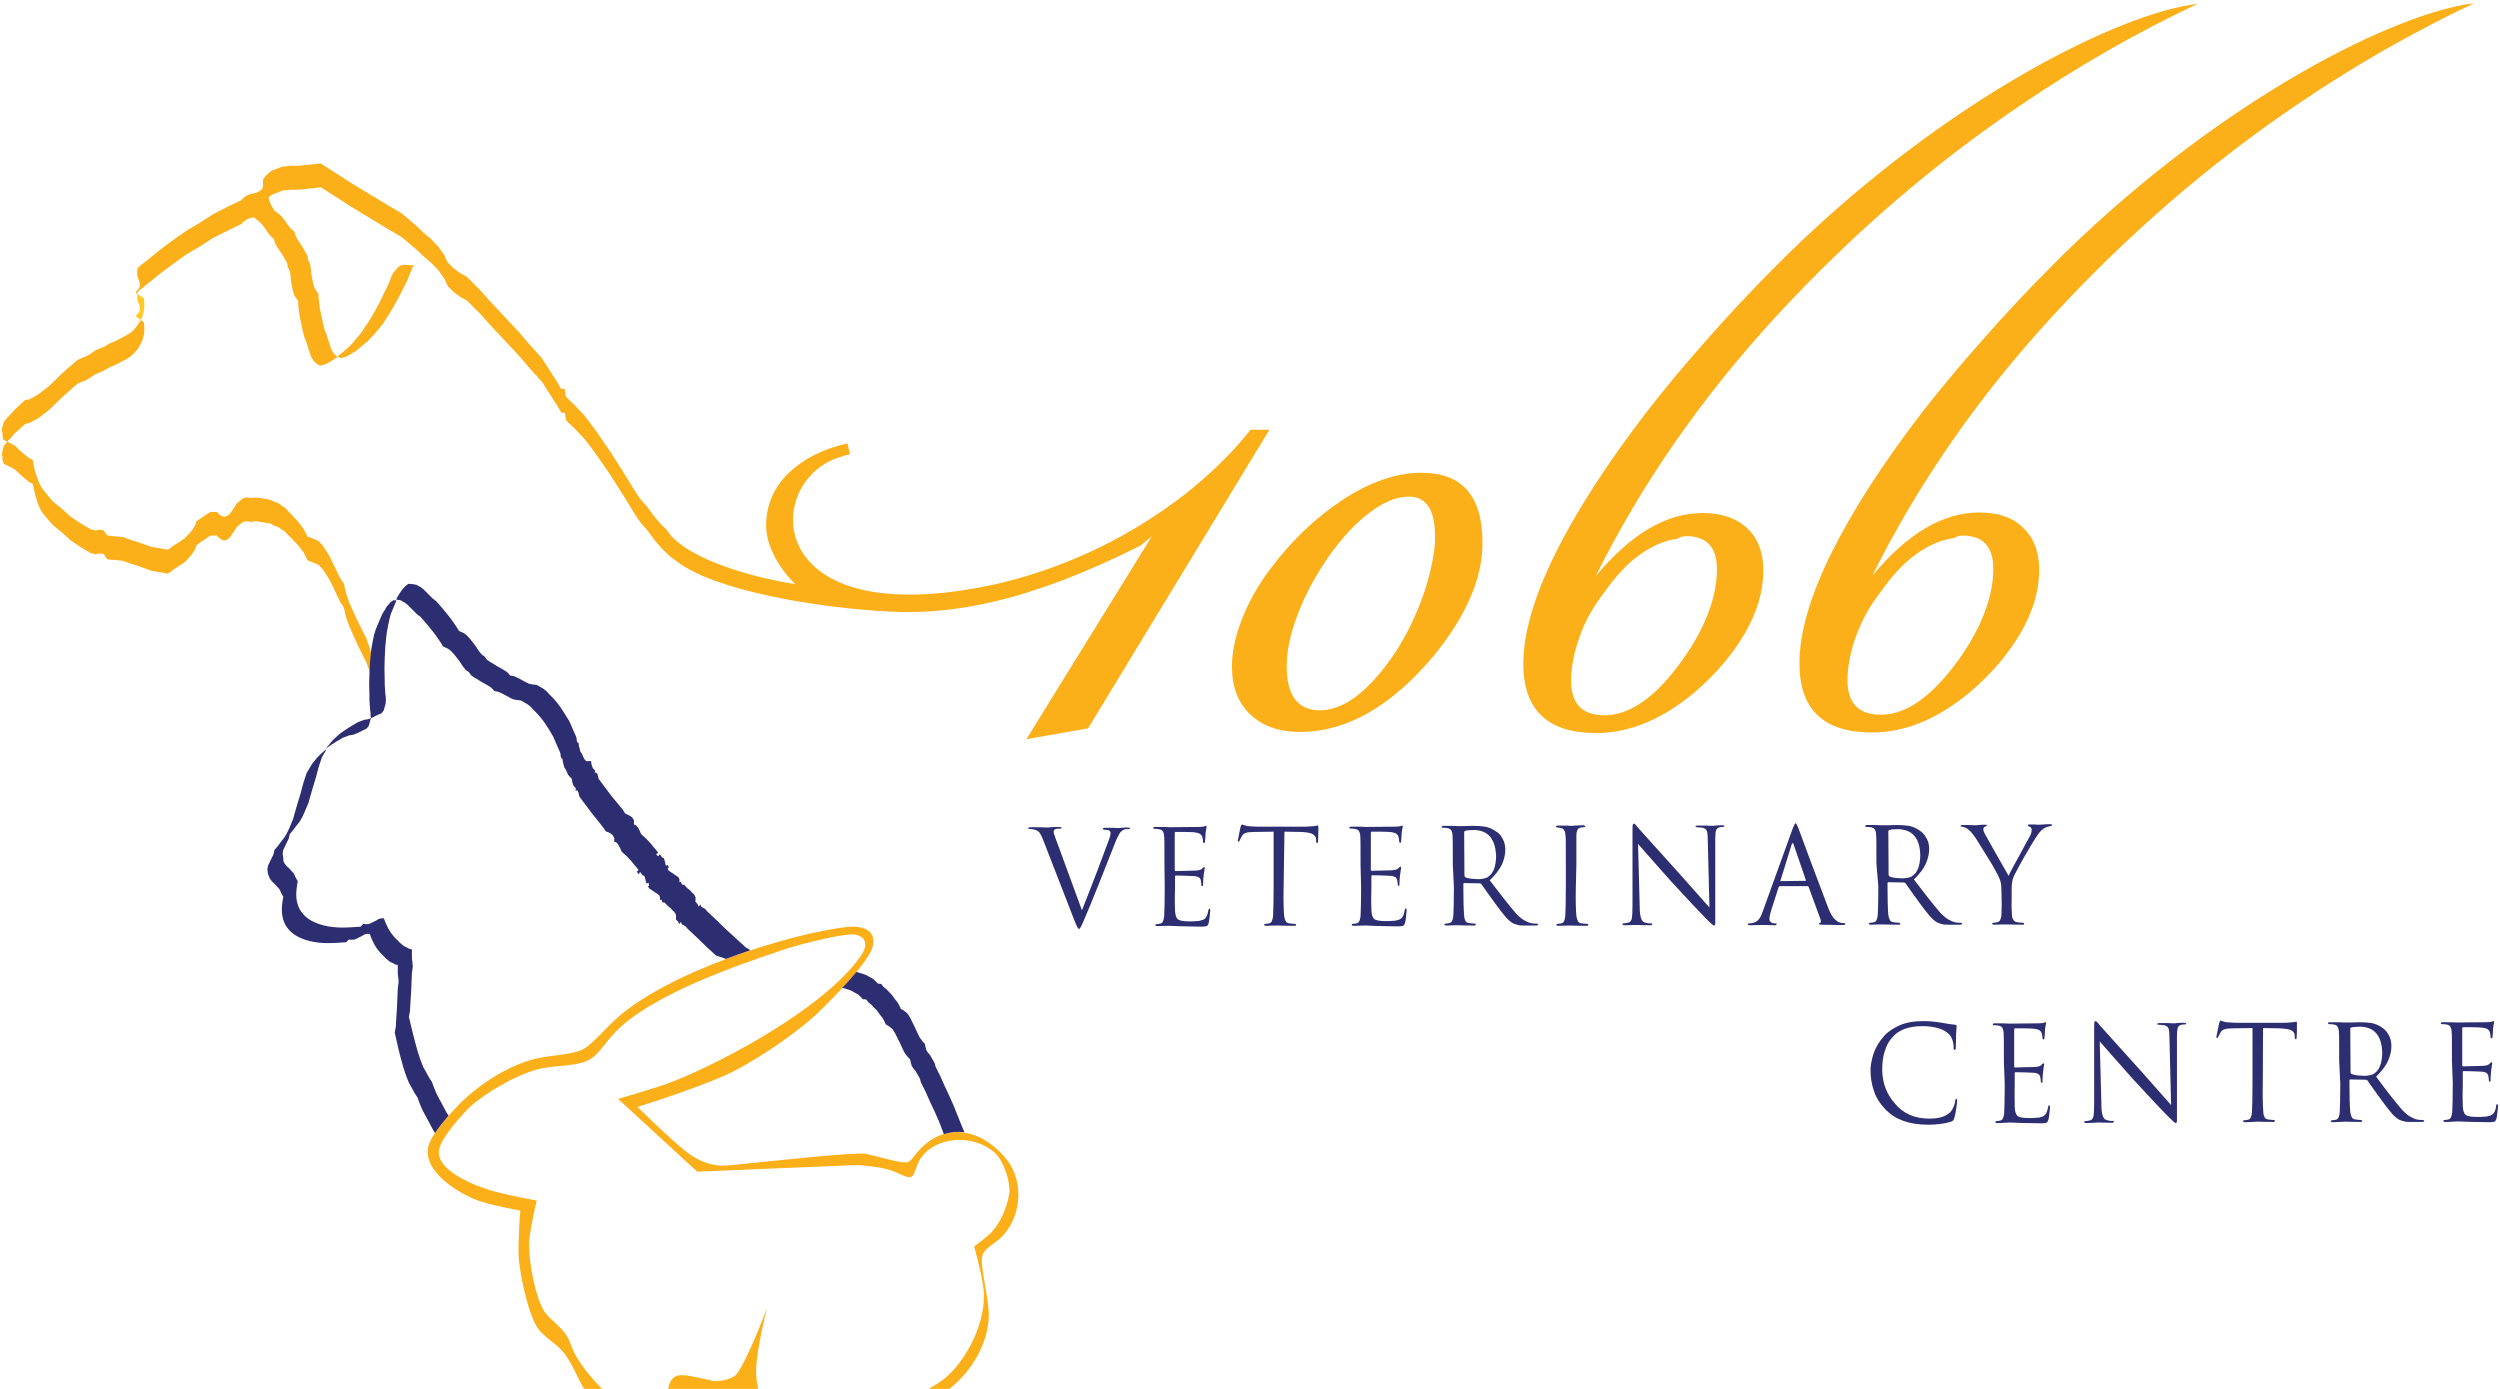
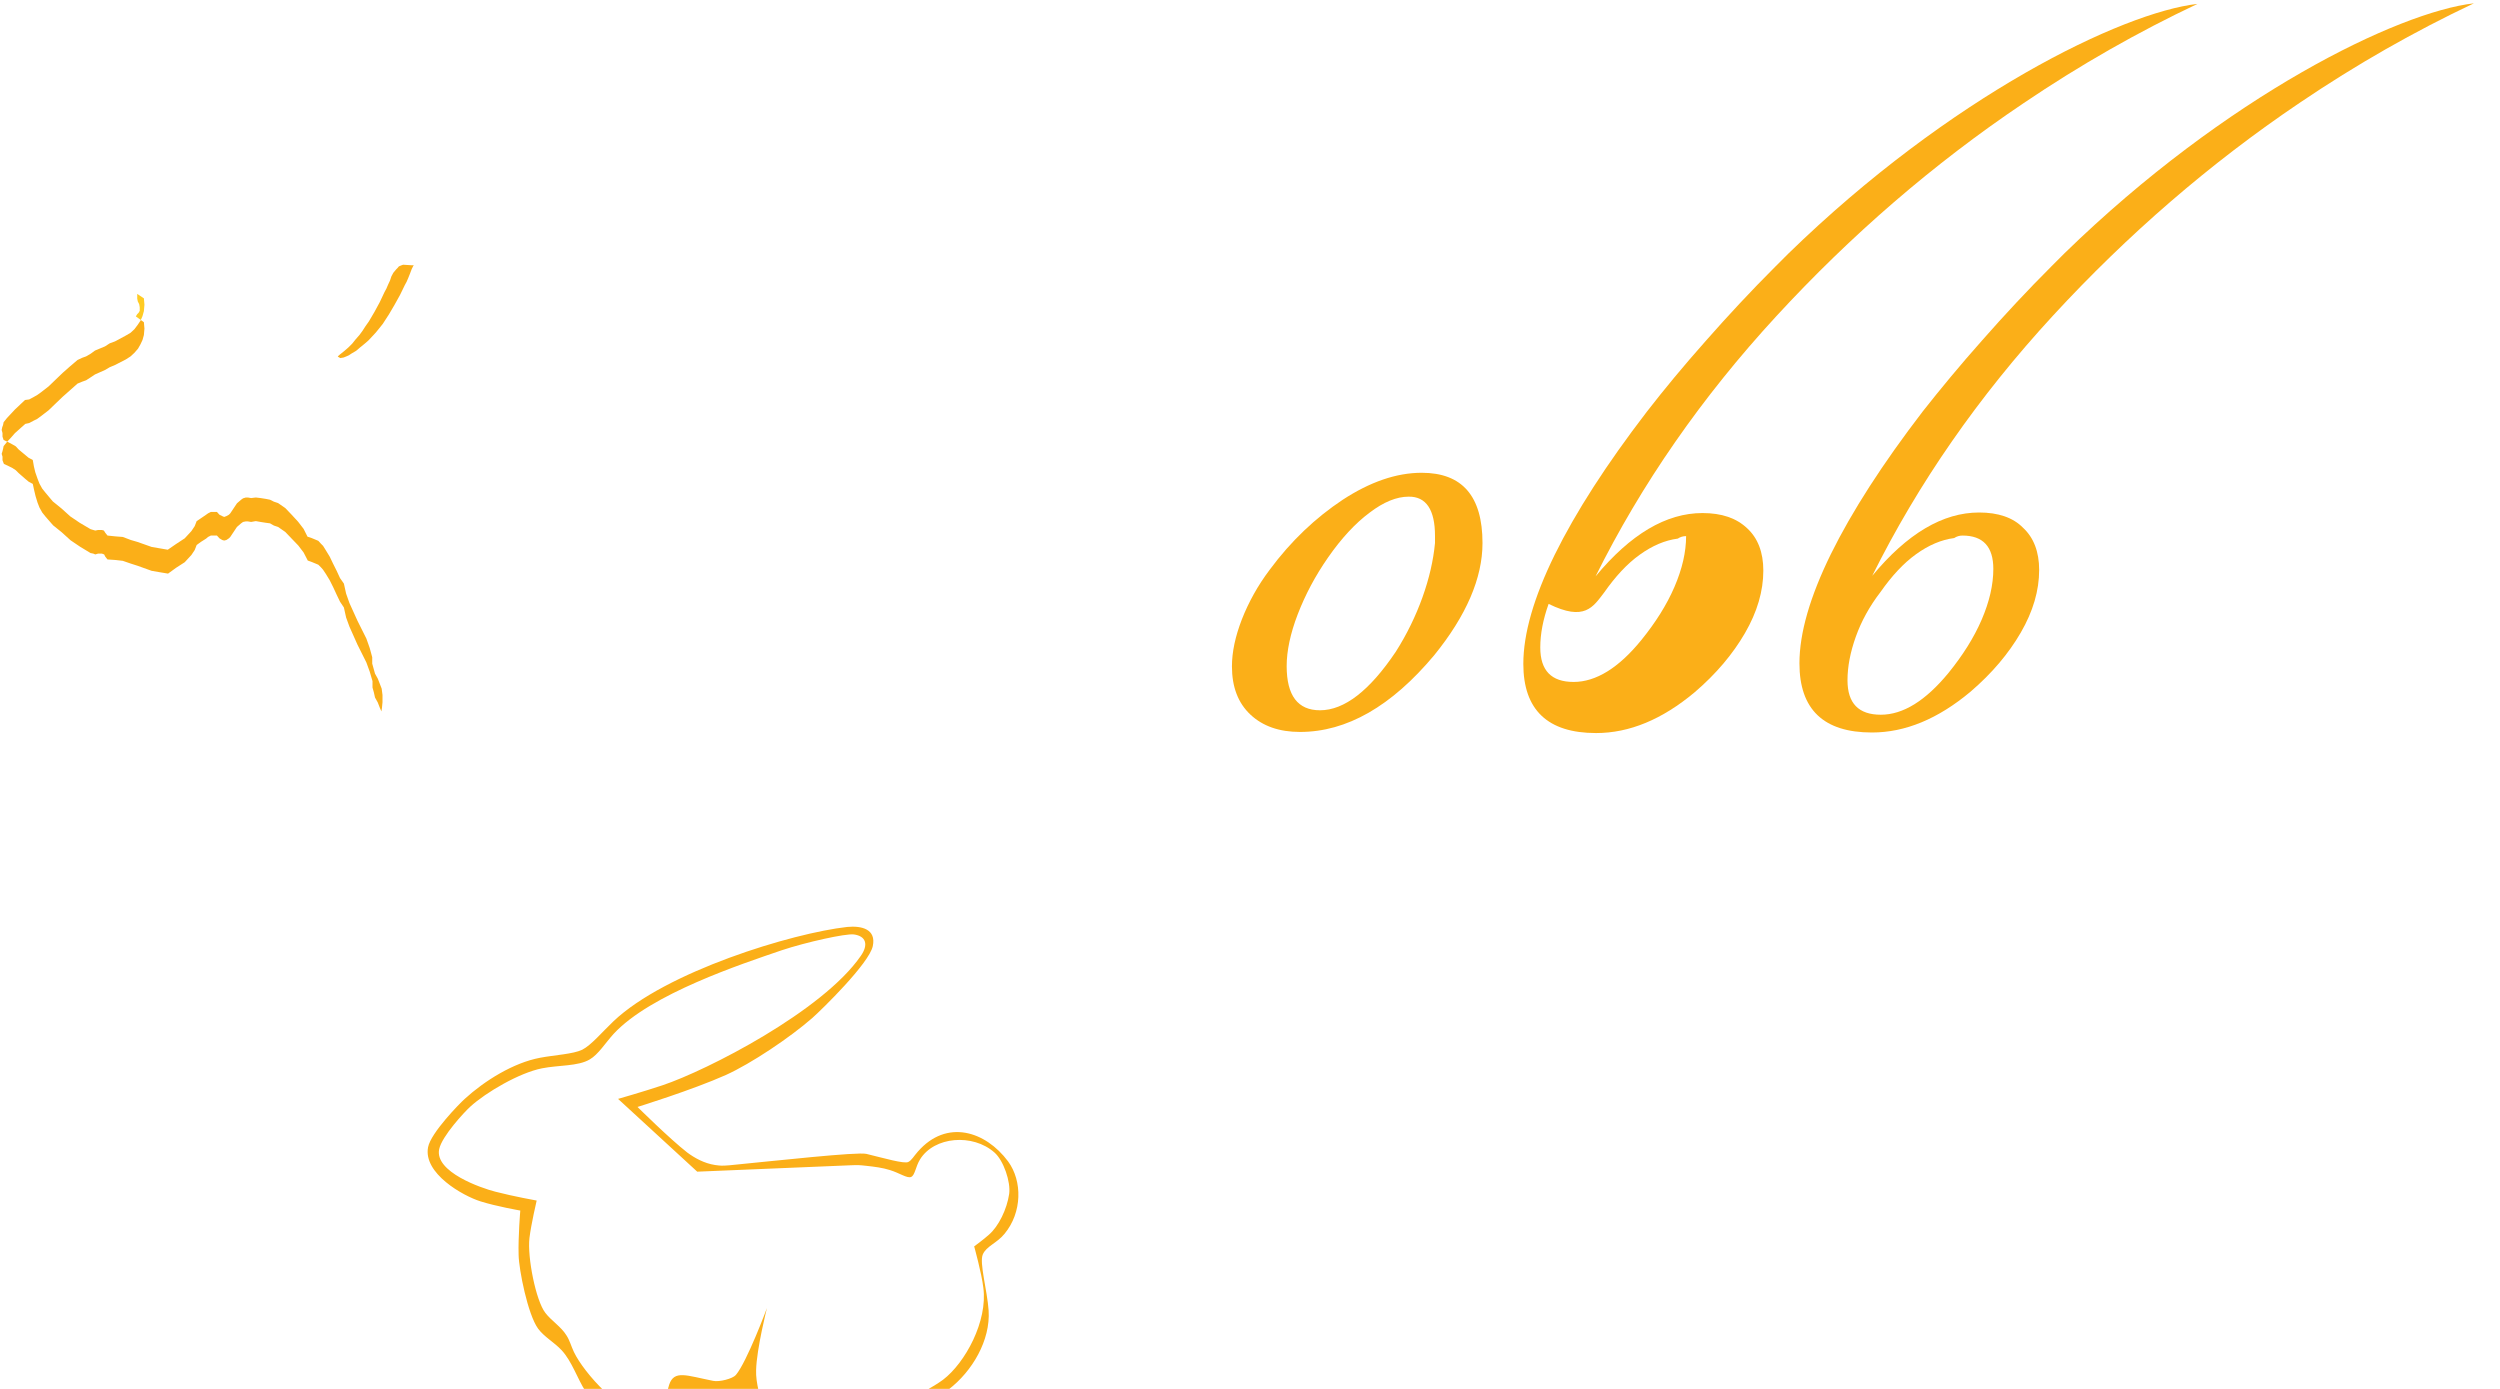
<svg xmlns="http://www.w3.org/2000/svg" version="1.1" id="Layer_1" x="0px" y="0px" viewBox="0 0 900 500" style="enable-background:new 0 0 900 500;" xml:space="preserve">
  <path style="fill-rule:evenodd;clip-rule:evenodd;fill:#FBAF18;" d="M210.8,500.9l6.9,0c-4.9-4.6-9.3-10.4-11.1-14.2  c-1-2.1-1.5-4.2-2.7-6c-1.9-3.1-5.5-5.3-7.6-8.1c-3.4-4.4-6.5-20-5.7-26.9c0.6-5,2.6-13.5,2.6-13.5s-8.4-1.5-14.9-3.2  c-5.1-1.3-21.9-7.1-20.2-15.3c1-4.7,9.1-13.4,11.2-15.3c5.7-5.2,17.7-12.2,25.8-13.8c6-1.2,13-0.7,17.2-3.2c3.1-1.8,5.6-5.9,8.6-9.2  c13.3-14.4,46.2-25.2,60.5-30.1c8.7-2.9,23.1-6.1,26-5.7c4.4,0.6,5.3,3.7,2.5,7.7c-13.7,19.9-55.3,41.2-71.4,46.6  c-7.2,2.4-16,4.9-16,4.9l28.5,26.2l55.2-2.3c2.6-0.1,3.1-0.1,5.7,0.2c2.8,0.3,5.9,0.7,8.4,1.5c3.6,1.1,6.3,3.1,7.7,2.5  c1.4-0.6,1.6-3.7,3.2-6.3c5.1-8.3,19-9.4,26.8-2.5c3.3,2.9,5.9,10.6,5.3,14.9c-0.8,5.5-3.8,11.7-7.3,14.7c-2,1.8-5.3,4.2-5.3,4.2  s2.7,9.7,3.3,14.9c1.6,12-6.5,27-14.5,33.1c-1.9,1.4-4.1,2.7-6.4,4l7.8,0c0.2-0.1,0.4-0.3,0.6-0.5c8.5-6.5,15.1-17.7,14.4-28.4  c-0.5-7.3-3.4-17.2-2.1-20.2c1.3-3,5-4,7.8-7.4c6.4-7.7,6.5-19,1.3-26.1c-8.1-10.9-22.1-15.4-32.5-3.5c-1.5,1.7-2.2,3.1-3.4,3.7  c-1.4,0.8-8.9-1.4-15.1-2.9c-3.2-0.8-32.9,2.5-49.3,4.1c-2.6,0.2-3.1,0.2-5.2-0.1c-3.9-0.6-7.3-2.5-10-4.5  c-6.3-4.9-17.9-16.4-17.9-16.4s19.7-6.1,31.8-11.5c9.1-4.1,23.1-13.5,31.1-20.5c3.5-3.1,20.5-19.7,21.8-25.9c1.3-6.1-4-7.4-9.2-6.9  c-19.8,2.2-65.4,16.1-84.2,34c-3.9,3.7-8,8.6-11.2,10.2c-3.3,1.6-10,1.9-15.2,2.9c-9.6,1.8-20,8.3-27.1,14.8  c-1.8,1.6-12.2,12.2-13.2,17.4c-1.8,9.4,12.5,17.5,18.9,19.5c5.7,1.8,14.3,3.3,14.3,3.3s-0.8,9.6-0.6,16c0.1,5.3,3.3,21.4,7,26.5  c2.2,3,5.8,4.9,8.5,7.8C205.9,490.1,207.8,496.2,210.8,500.9z M240.2,500.8l32.9-0.1c-0.6-2.6-1-5.2-0.9-7.5  c0.2-7.7,3.9-22.3,3.9-22.3s-7.2,19.4-11.2,24.1c-1.1,1.3-5.9,2.6-8.2,2.1c-9.6-1.9-14-4-15.8,1.4  C240.7,499.4,240.4,500.1,240.2,500.8z" />
  <polygon style="fill-rule:evenodd;clip-rule:evenodd;fill:#FBAF18;" points="50.7,115.2 50.6,115.4 49.6,116.9 48.4,118.5 47,119.8   45.3,120.8 41.4,122.9 39.5,123.6 37.8,124.7 34.2,126.2 32.7,127.3 31,128.3 29.6,128.8 27.9,129.6 25.2,131.9 22.6,134.2   20.2,136.5 17.5,139.1 14.8,141.2 13.4,142.2 12,143 10.5,143.8 9,144 5.4,147.4 4,148.9 2.5,150.5 1.3,152 1.1,153 0.8,153.8   0.6,154.8 0.9,155.9 0.9,157.2 1.3,158.4 2.6,159 4,157.5 5.4,155.9 9.1,152.6 10.5,152.3 12,151.5 13.4,150.8 14.9,149.7   17.5,147.7 20.2,145.1 22.6,142.8 25.2,140.5 27.9,138.1 29.6,137.4 31,136.9 32.7,135.8 34.2,134.8 37.8,133.2 39.5,132.2   41.4,131.4 45.3,129.4 47,128.3 48.4,127 49.7,125.5 50.6,123.9 51.3,122.4 51.8,120.6 52,118.3 51.8,116 " />
  <polygon style="fill-rule:evenodd;clip-rule:evenodd;fill:#FFCB23;" points="50.7,115.2 51.3,113.8 51.8,112 52,109.7 51.8,107.4   49.4,105.8 49.4,106.2 49.4,107.5 49.6,108.5 50.1,109.5 50.3,110.6 50.3,111.9 49.9,112.6 49.4,113.1 48.9,113.9 " />
  <polygon style="fill-rule:evenodd;clip-rule:evenodd;fill:#FBAF18;" points="121.6,128.3 121.8,128.5 122.5,128.9 123.7,128.7   124.7,128.3 125.6,127.9 126.5,127.3 128.2,126.3 129.6,125.1 131.2,123.8 132.7,122.5 134,121.1 135.3,119.7 136.6,118.1   137.8,116.6 138.9,114.9 140,113.2 142,109.8 144,106.2 145.7,102.7 146.4,101.4 147,100 147.6,98.5 148.2,96.9 148.8,95.7   149,95.5 148.3,95.5 146.7,95.4 145.1,95.3 144.3,95.6 143.6,95.9 143.1,96.5 142.6,97 142.1,97.6 141.6,98.2 140.9,99.5 140.4,101   139.7,102.5 139.1,103.9 138.4,105.2 136.7,108.8 134.8,112.3 132.8,115.7 131.6,117.4 130.5,119.1 129.4,120.6 128,122.2   126.8,123.7 125.4,125.1 123.9,126.4 122.4,127.6 " />
  <path style="fill-rule:evenodd;clip-rule:evenodd;fill:#FBAF18;" d="M533.7,195.5c0-16.9-7.3-25.3-21.9-25.3  c-9.1,0-18.6,3.3-28.4,9.7c-9.8,6.5-18.6,14.8-26.3,25.2c-4.3,5.7-7.6,11.7-10,17.8c-2.4,6.2-3.6,11.8-3.6,17  c0,7.4,2.2,13.2,6.7,17.4c4.4,4.1,10.3,6.2,17.8,6.2c16.8,0,32.9-9.2,48.3-27.6C527.9,221.6,533.7,208.1,533.7,195.5z M516.6,192.9  l0,2.6c-0.6,6.3-2.1,12.8-4.5,19.5c-2.4,6.7-5.6,13.3-9.6,19.6c-9.4,14-18.5,21.1-27.3,21.1c-8,0-12-5.3-12-15.9  c0-5.4,1.3-11.7,4-18.7c2.7-7,6.3-13.8,10.9-20.4c4.8-6.9,9.8-12.3,14.9-16.1c5.1-3.9,9.8-5.8,14.1-5.8  C513.4,178.7,516.6,183.5,516.6,192.9z" />
-   <path style="fill-rule:evenodd;clip-rule:evenodd;fill:#FBAF18;" d="M612.9,184.7c-13.1,0-25.9,7.6-38.5,22.8  c16.5-33.2,38.2-64.5,65.1-93.7C666.4,84.6,696,59,728.4,37.2c20.4-13.8,41.3-25.7,62.7-35.8c-27.2,3.1-89.1,33.2-147.4,90  c-1.5,1.5-3.1,3.1-4.6,4.6c-8.7,8.7-17,17.6-25,26.7c-8,9-15.1,17.6-21.3,25.6c-14.5,18.9-25.5,36-33.1,51.4  c-7.5,15.3-11.3,28.4-11.3,39.3c0,16.6,8.8,24.9,26.2,24.9c12,0,23.8-4.9,35.5-14.7c7.7-6.6,13.7-13.7,18.1-21.3  c4.4-7.6,6.6-15.1,6.6-22.5c0-6.6-2-11.7-5.8-15.2C625.1,186.5,619.8,184.7,612.9,184.7z M577.5,213.3c4-5.7,8.2-10.3,12.8-13.6  c4.6-3.3,9.1-5.2,13.7-5.8c0.9-0.6,1.9-0.9,3-0.9c7.4,0,11.1,4,11.1,12c0,5.7-1.4,11.8-4.2,18.3c-2.8,6.5-6.8,12.8-11.9,19.1  c-8.2,10.1-16.4,15.1-24.4,15.1c-8,0-12-4.1-12-12.4c0-4.9,1-10.1,3-15.7C570.5,223.8,573.5,218.5,577.5,213.3z" />
+   <path style="fill-rule:evenodd;clip-rule:evenodd;fill:#FBAF18;" d="M612.9,184.7c-13.1,0-25.9,7.6-38.5,22.8  c16.5-33.2,38.2-64.5,65.1-93.7C666.4,84.6,696,59,728.4,37.2c20.4-13.8,41.3-25.7,62.7-35.8c-27.2,3.1-89.1,33.2-147.4,90  c-1.5,1.5-3.1,3.1-4.6,4.6c-8.7,8.7-17,17.6-25,26.7c-8,9-15.1,17.6-21.3,25.6c-14.5,18.9-25.5,36-33.1,51.4  c-7.5,15.3-11.3,28.4-11.3,39.3c0,16.6,8.8,24.9,26.2,24.9c12,0,23.8-4.9,35.5-14.7c7.7-6.6,13.7-13.7,18.1-21.3  c4.4-7.6,6.6-15.1,6.6-22.5c0-6.6-2-11.7-5.8-15.2C625.1,186.5,619.8,184.7,612.9,184.7z M577.5,213.3c4-5.7,8.2-10.3,12.8-13.6  c4.6-3.3,9.1-5.2,13.7-5.8c0.9-0.6,1.9-0.9,3-0.9c0,5.7-1.4,11.8-4.2,18.3c-2.8,6.5-6.8,12.8-11.9,19.1  c-8.2,10.1-16.4,15.1-24.4,15.1c-8,0-12-4.1-12-12.4c0-4.9,1-10.1,3-15.7C570.5,223.8,573.5,218.5,577.5,213.3z" />
  <path style="fill-rule:evenodd;clip-rule:evenodd;fill:#FBAF18;" d="M712.5,184.5c-13.1,0-25.9,7.6-38.5,22.8  c16.5-33.2,38.2-64.5,65.1-93.7C766,84.4,795.6,58.8,827.9,37c20.4-13.8,41.3-25.7,62.7-35.8c-27.2,3.1-89.1,33.2-147.4,90  c-1.5,1.5-3.1,3.1-4.6,4.6c-8.7,8.7-17,17.6-25,26.7c-8,9-15.1,17.6-21.4,25.6c-14.5,18.9-25.5,36-33.1,51.4  c-7.5,15.3-11.3,28.4-11.3,39.3c0,16.6,8.7,24.9,26.1,24.9c12,0,23.8-4.9,35.5-14.7c7.7-6.6,13.7-13.7,18.1-21.3  c4.4-7.6,6.6-15.1,6.6-22.5c0-6.6-2-11.7-5.8-15.2C724.7,186.3,719.3,184.5,712.5,184.5z M677,213.1c4-5.7,8.2-10.3,12.8-13.6  c4.6-3.3,9.1-5.2,13.7-5.8c0.9-0.6,1.9-0.9,3-0.9c7.4,0,11.1,4,11.1,12c0,5.7-1.4,11.8-4.2,18.3c-2.8,6.5-6.8,12.8-11.9,19.1  c-8.3,10.1-16.4,15.1-24.4,15.1c-8,0-12-4.1-12-12.4c0-4.9,1-10.1,3-15.7C670.1,223.6,673,218.3,677,213.1z" />
-   <path style="fill-rule:evenodd;clip-rule:evenodd;fill:#FBAF18;" d="M49.4,105.8l0.2-0.8l8.7-7l4.6-3.4l4.3-3.1l4.8-2.8l4.8-3.1  L82,83l4.8-2.3l0.5-0.5l0.5-0.5l1.2-0.8l1.5-0.5l1-0.2l0.2,0.3l0.5,0.4l0.6,0.5l1,0.8l0.8,0.9l0.7,1l0.7,1l0.8,1.1l0.8,1l1,0.8  l0.4,1.5l0.7,1.3l1.6,2.4l0.7,1.1l0.7,1.2l0.7,1.3l0.2,1.4l0.4,0.7l0.3,0.7l0.3,1.6l0.1,1.6l0.3,1.6l0.3,1.7l0.4,1.5l0.3,0.8  l0.4,0.6l0.4,0.6l0.5,0.7l0.1,1.5l0.2,1.8l0.2,1.7l0.3,1.6l0.7,3.4l0.8,3.2l0.6,1.4l0.9,2.8l0.5,1.6l0.5,1.3l0.4,0.6l0.3,0.6  l0.6,0.6l0.5,0.4l0.6,0.5l0.7,0.3l1.2-0.2l0.9-0.4l1-0.4l0.9-0.6l1.6-1l0.7-0.5l-0.3-0.3l-0.5-0.4l-0.6-0.6l-0.3-0.6l-0.4-0.6  l-0.5-1.3l-0.5-1.6l-0.9-2.8l-0.6-1.4l-0.8-3.2l-0.7-3.4l-0.3-1.6l-0.2-1.7l-0.2-1.8l-0.1-1.5l-0.5-0.7l-0.4-0.6l-0.4-0.6l-0.3-0.8  l-0.4-1.5l-0.3-1.7l-0.3-1.6l-0.1-1.6l-0.3-1.6l-0.3-0.7l-0.4-0.7l-0.2-1.4l-0.7-1.3l-0.7-1.2l-0.6-1.1l-1.6-2.4l-0.7-1.3l-0.4-1.5  l-1-0.8l-0.9-1l-0.8-1.1l-0.7-1l-0.7-1l-0.8-0.9l-1-0.8l-0.6-0.5L98.9,76l-0.7-1.2l-0.7-1.2l-0.5-1.3l-0.3-1.2l0.2-0.2l1-0.8  l1.2-0.5l1.4-0.5l1.2-0.5l2.9-0.3l2.9,0l2.9-0.3l2.7-0.3l2.4-0.3l5.6,3.6l5.6,3.6l11.9,7.2l6.1,3.6l2.7,2.3l2.7,2.3l2.4,2.3l2.7,2.3  l2.7,2.8l2.2,3.1l0.5,1.3l0.7,1.3l1,1l1,1l2.4,1.8l2.4,1.3l4.6,4.6l4.6,5.1l9.2,9.8l4.4,5.1l4.4,4.9l3.6,5.7l1.7,2.6l1.5,2.6l0.7,0  l0.5,0l0.2,0.5l0,0.5l0.2,1.3l0.2,0.5l0.2,0.2l3.4,3.3l2.9,3.1l2.4,3.1l2.4,3.3l4.6,6.7l4.4,6.9l4.1,6.7l2.2,3.3l2.7,3.1l2.4,3.3  l2.7,3.1l2.9,2.8c0,0,1.7,1.3,2.7,2c13.5,10.2,49.7,16.6,77.2,17.9c22.1,1,48.9-3.4,89.5-23.8c0.5-0.4,4.1-3.4,4.1-3.4l-45.2,73.1  l22.2-3.9l65.3-107.5l-6.8,0c-6.8,8.6-14.9,16.4-24.1,23.6c-9.3,7.1-19.1,13.3-29.7,18.5c-10.6,5.2-21.3,9.2-32.3,12.1  c-1.7,0.5-3.5,0.9-5.2,1.3c-85.8,19-84.3-37.7-56.3-45.7c1.1-0.4,2.2-0.7,3.4-1l-0.9-3.9c-8.8,2-15.9,5.6-21.3,10.8  c-5.3,5.2-8,11.5-8,18.9c0,7.4,5,15.7,10.5,21c-20-3.2-41-10.6-46.2-19.5c-0.7-0.6-1.9-1.8-1.9-1.8l-2.7-3.1l-2.4-3.3l-2.7-3.1  l-2.2-3.3l-4.1-6.7l-4.4-6.9l-4.6-6.7l-2.4-3.3l-2.4-3.1l-2.9-3.1l-3.4-3.3l-0.2-0.3l-0.2-0.5l-0.2-1.3l0-0.5l-0.2-0.5l-0.5,0  l-0.7,0l-1.5-2.6l-1.7-2.6l-3.6-5.7l-4.4-4.9l-4.4-5.1l-9.2-9.8l-4.6-5.1l-4.6-4.6l-2.4-1.3l-2.4-1.8l-1-1l-1-1l-0.7-1.3l-0.5-1.3  l-2.2-3.1l-2.7-2.8l-2.7-2.3l-2.4-2.3l-2.7-2.3l-2.7-2.3l-6.1-3.6l-11.9-7.2l-5.6-3.6l-5.6-3.6l-2.4,0.3l-2.7,0.3l-2.9,0.3l-2.9,0  l-2.9,0.3l-1.2,0.5L98.9,61l-1.2,0.5l-1,0.8l-1,1l-1,1.3l0,1.3l0,1l-0.2,0.8l-0.2,0.5L93.1,69l-1.2,0.5l-1.5,0.3L89,70.3l-1.2,0.8  l-0.5,0.5l-0.5,0.5L82,74.4L76.9,77l-4.8,3.1L67.2,83L62.9,86l-4.6,3.4l-8.7,7l-0.2,1.3l0,1.3l0.2,1l0.5,1l0.2,1l0,1.3l-0.5,0.8  l-0.5,0.5l-0.5,0.8L49.4,105.8z" />
  <polygon style="fill-rule:evenodd;clip-rule:evenodd;fill:#FBAF18;" points="137.3,256.1 137.5,254.9 137.7,252.8 137.7,251.5   137.7,250.2 137.4,247.9 136.7,246.1 136,244.3 135,242.5 134.5,240.7 134,238.9 134,237.9 134,236.6 133.1,233.3 131.9,229.9   128.7,223.5 125.8,217.1 124.6,213.7 123.8,210.1 122.4,208.1 121.2,205.5 119.9,202.9 118.7,200.4 117.3,198.1 116.3,196.5   115.6,195.8 114.6,194.7 113.4,194.2 112.2,193.7 110.7,193.2 109.3,190.4 107.3,187.8 104.9,185.2 102.7,182.9 100.1,181.1   98.6,180.6 97.2,179.9 95.7,179.6 93.8,179.3 92.1,179.1 90.4,179.3 89.2,179.1 88.5,179.1 87.5,179.4 86.8,179.9 85.3,181.2   84.1,183 82.9,184.8 82.4,185.3 81.5,185.8 80.7,186.1 80,185.8 79,185.3 78.1,184.3 76.8,184.3 75.9,184.3 74.9,184.8 74.2,185.3   72.3,186.6 70.8,187.6 70.1,189.4 68.9,191.2 67.7,192.5 66.5,193.8 63.3,195.9 60.4,197.9 57.5,197.4 54.6,196.9 49.5,195.1   47.1,194.4 44.2,193.3 41.6,193.1 38.7,192.8 37.9,191.8 37.4,191 36.7,190.8 35.3,190.8 34.3,191 33.6,190.8 32.6,190.5   28.7,188.2 25.3,185.9 22.2,183.1 19,180.5 16.4,177.4 15.2,175.9 14.2,174.1 13.5,172.3 12.7,170 12.2,167.9 11.8,165.6   10.3,164.8 9.1,163.8 6.7,161.8 5.7,160.7 4.5,160 3,159.2 2.6,159 2.6,159 1.3,160.6 1.1,161.6 0.9,162.4 0.6,163.4 0.9,164.4   0.9,165.7 1.4,167 3.1,167.8 4.5,168.5 5.7,169.3 6.7,170.3 9.1,172.4 10.3,173.4 11.8,174.2 12.3,176.5 12.8,178.6 13.5,180.9   14.2,182.7 15.2,184.5 16.4,186 19.1,189.1 22.2,191.6 25.4,194.5 28.8,196.8 32.6,199.1 33.6,199.3 34.3,199.6 35.3,199.3   36.7,199.3 37.5,199.6 37.9,200.4 38.7,201.4 41.6,201.6 44.2,201.9 47.1,202.9 49.6,203.7 54.6,205.5 57.5,206 60.5,206.5   63.4,204.4 66.5,202.4 67.7,201.1 68.9,199.8 70.1,198 70.8,196.2 72.3,195.1 74.2,193.9 74.9,193.3 75.9,192.8 76.9,192.8   78.1,192.8 79,193.8 80,194.4 80.7,194.6 81.5,194.4 82.4,193.8 82.9,193.3 84.1,191.5 85.3,189.7 86.8,188.4 87.5,187.9   88.5,187.7 89.2,187.7 90.4,187.9 92.1,187.6 93.8,187.9 95.7,188.2 97.2,188.4 98.6,189.2 100.1,189.7 102.7,191.5 104.9,193.8   107.4,196.4 109.3,198.9 110.8,201.8 112.2,202.3 113.4,202.8 114.6,203.3 115.6,204.3 116.3,205.1 117.3,206.6 118.7,208.9   120,211.5 121.2,214.1 122.4,216.6 123.8,218.7 124.6,222.3 125.8,225.6 128.7,232.1 131.9,238.5 133.1,241.8 134.1,245.2   134.1,246.5 134.1,247.5 134.6,249.3 135,251.1 136,252.9 136.7,254.7 " />
-   <path style="fill-rule:evenodd;clip-rule:evenodd;fill:#2D2E72;" d="M133.7,258.5l0.6-0.3l1.4-0.7l1.6-0.7l0.5-0.6l0.4-0.6l0.2-0.8  l0.2-0.7l0.2-0.7l0.1-0.8l0-1.4l-0.2-1.6l-0.1-1.6l-0.1-1.5l0-1.5l-0.1-4l0.1-4.1l0.2-4l0.2-2.1l0.2-2l0.3-1.9l0.4-2.1l0.4-1.9  l0.5-1.9l0.8-1.9l0.8-1.9l0.4-1l-0.3-0.1l-0.8,0l-1,0.7l-0.7,0.8l-0.7,0.8l-0.5,0.9l-1,1.6l-0.8,1.8l-0.8,1.9l-0.8,1.9l-0.6,1.9  l-0.4,1.9l-0.4,2.1l-0.3,1.9l-0.2,2l-0.2,2.1l-0.2,4l-0.1,4.1l0.1,4l0,1.5l0.1,1.5l0.1,1.6l0.2,1.6l0,1.4L133.7,258.5z M133.7,258.5  l-0.8,0.3l-0.8,0.2l-0.9,0.1l-2.4,0.9l-2.2,1.3l-2.2,1.4l-2,1.4l-0.9,0.8l-1,0.9l-0.9,0.9l-0.9,1.1l-0.9,1.1l-0.3,0.5l1.5-1.1  l2.2-1.4l2.2-1.3l2.4-0.9l0.9-0.1l0.8-0.2l1.4-0.6l1.4-0.7l1.5-0.7l0.6-0.6l0.4-0.6l0.2-0.8l0.2-0.7l0.2-0.7L133.7,258.5z   M156.6,407.9c1.4-2.1,3.2-4.3,4.9-6.3l-0.7-1l-1.9-3.6l-1-1.8l-0.9-1.8l-0.8-2l-0.7-1.9l-0.8-1.2l-0.8-1.4l-0.7-1.3l-0.8-1.4  l-1.1-2.8l-1-3.1l-0.8-2.9l-0.8-3.1l-1.5-6.2l0.4-2.1l0.1-2.2l0.3-4.5l0.2-4.6l0.1-2.5l0.3-2.2l-0.1-1.5l-0.2-1.5l0-1.6l0-0.8l0-0.8  l-0.9-0.2l-0.9-0.5l-0.9-0.4l-0.8-0.6l-0.7-0.6l-0.7-0.7l-1.4-1.4l-1.2-1.5l-1-1.6l-0.9-1.9l-0.7-1.8l-0.4,0l-0.5,0l-0.9,0.2  l-0.8,0.5l-1,0.5l-0.8,0.4l-0.9,0.4l-0.5,0.1l-0.4,0l-0.6,0l-0.6-0.1l-0.9,0.9l0,0.1l-3.2,0.2c0,0-1.3,0.1-2.1,0.1  c-4.3,0.2-19.6-0.3-17.8-14.1c0.1-0.8,0.2-1.7,0.4-2.6c-0.1-0.1-0.2-0.3-0.2-0.3l-0.4-0.7l-0.3-0.6l-0.3-0.7l-0.3-0.5l-0.8-0.9  l-0.8-0.9l-0.9-0.8l-0.7-0.9l-0.3-0.5l-0.2-0.6L102,309l-0.1-0.6l-0.1-0.7l0-0.7l0.2-1.1l0.4-0.8l0.7-1.5l0.8-1.6l0.2-0.8l0.2-0.9  l1.2-1.4l1.1-1.5l1.2-1.5l0.9-1.5l0.8-1.7l0.8-1.9l0.7-1.6l0.5-1.8l1.1-3.8l1.1-3.6l1-3.8l1.2-3.6l0.7-1.2l0.7-1.2l0.3-0.5l-0.5,0.3  l-0.9,0.8l-1,0.9l-0.9,0.9l-0.9,1.1l-0.9,1.1l-0.7,1.1l-0.7,1.2l-0.7,1.2l-1.2,3.6l-1,3.8l-1.1,3.6l-1.1,3.8l-0.5,1.8l-0.7,1.7  l-0.8,1.9l-0.8,1.6l-0.9,1.5l-1.2,1.5l-1.1,1.5l-1.2,1.4l-0.2,0.9l-0.2,0.8l-0.8,1.6l-0.7,1.5l-0.4,0.8l-0.2,1.1l0,0.7l0.1,0.7  l0.1,0.6l0.3,0.7l0.2,0.6l0.3,0.5l0.7,0.9l0.9,0.8l0.8,0.9l0.8,0.9l0.3,0.5l0.3,0.7l0.3,0.6l0.4,0.7c0,0,0.1,0.2,0.2,0.3  c-0.2,0.9-0.3,1.8-0.4,2.6c-1.7,13.8,13.5,14.3,17.8,14.1c0.9,0,2.1-0.1,2.1-0.1l3.2-0.2l0-0.1l0.9-0.9l0.5,0.1l0.6,0l0.4,0l0.6-0.1  l0.9-0.4l0.8-0.4l1-0.5l0.8-0.5l0.9-0.2l0.6,0l0.4,0l0.7,1.8l0.9,1.9l1,1.6l1.2,1.5l1.4,1.4l0.7,0.7l0.7,0.6l0.8,0.6l0.9,0.4  l0.9,0.5l0.9,0.2l0,0.8l0,0.8l0,1.6l0.2,1.5l0.1,1.5l-0.3,2.2l-0.1,2.5l-0.2,4.6l-0.3,4.5l-0.1,2.2l-0.4,2.1l1.4,6.2l0.8,3.1  l0.8,2.9l1,3.1l1.1,2.8l0.8,1.4l0.7,1.3l0.8,1.4l0.8,1.2l0.7,1.9l0.8,2l0.9,1.8l1,1.8l1.9,3.6L156.6,407.9z M261.4,345.2  c2.9-1.1,5.8-2.1,8.7-3.1l-0.5-0.4l-1.1-0.6l-3.7-3.4l-3.5-3.2l-3.5-3.4l-3.5-3.3l-0.2-0.4l-0.3-0.2l-0.8-0.5l-0.3-0.1l-0.2-0.2  l-0.2-0.3l-0.1-0.5l-0.8,0.8l0-0.3l-0.1-0.2l-0.2-0.5l-0.4-0.4l-0.4-0.5l0.1-0.5l0-0.5l0-0.4l-0.2-0.5l-0.4-0.7l-0.7-0.6l-0.7-0.8  l-0.8-0.6l-0.7-0.7l-0.6-0.7l-0.4,0l-0.4-0.1l-0.2-0.4l-0.1-0.5l-0.6,0.1l0-0.5l0-0.5l-0.1-0.3l-0.2-0.4l-0.6-0.5l-0.8-0.5l-0.7-0.5  l-0.8-0.5l-0.7-0.5l-0.4-0.6l0.2-0.2l0.1-0.1l0.1-0.2l0-0.1l-0.1-0.4l-0.2-0.5l-0.2,0.2l-0.2,0.1l-0.2,0l-0.1,0l-0.1-0.3l-0.1-0.5  l-0.1-0.5l-0.2-0.6l-0.1-0.5l-0.3-0.4l-0.3,0l-0.2-0.1l-0.2-0.4l-0.3-0.4l-0.2-0.2l-0.2-0.1l-0.1,0.1l-0.1,0.1l-0.1,0.4l-0.2,0  l-0.1,0l-0.1-0.1l-0.2-0.3l-0.3-0.2l0.7-0.7l-0.7-0.9l-0.7-0.8l-1.3-1.6l-1.5-1.6l-1.8-1.6l-0.3-0.5l-0.2-0.6l-0.6-1.1l-0.3-0.5  l-0.3-0.3l-0.4-0.4l-0.5-0.1l-0.1-0.4l0-0.2l0-0.4l0.1-0.2l-0.2-0.6l-0.3-0.5l-0.3-0.4l-0.6-0.4l-0.9-0.5l-0.9-0.4l-1-1.5l-1.2-1.5  l-2.6-3.1l-2.4-3.2l-1.2-1.6l-1.2-1.6l-0.1-0.4l-0.1-0.4l-0.2-0.8l-0.2-0.4l-0.2-0.2l-0.2-0.1l-0.2,0.1l-0.2,0l0.1-0.8l-0.3-0.4  l-0.3-0.2l-0.3-0.5l-0.1-0.3l-0.3-0.9l-0.1-1.1L211,274l-0.7-0.8l-0.4-0.9l-0.4-0.9l-0.6-0.9l-0.2-0.9l-0.3-1.1l-0.1-1.1l-0.3,0  l-0.2-0.3l-0.1-0.2l-0.1-0.6l0-0.5l-0.1-0.2l-0.1-0.4l-1.2-2.7l-1.2-2.8l-1.6-2.6l-1.7-2.6l-0.9-1.2l-0.9-1.1l-1-1.1l-1.1-1.1  l-1-1.1l-1.1-0.9l-1.2-0.7l-1.2-0.7l-0.7-0.1l-0.8-0.1l-1.2-0.2l-1.1-0.5l-1.1-0.6l-1.1-0.6l-1.2-0.6l-1.2-0.5l-1.2-0.2l-1.1-1.2  l-1.2-0.8l-2.5-1.4l-1.1-0.7l-1.2-0.7l-1.2-0.8l-0.9-1.2l-0.7-0.5l-0.6-0.5l-1-1.3l-0.9-1.4l-1-1.3l-1.1-1.4l-1.1-1.2l-0.7-0.6  l-0.7-0.4l-0.7-0.3l-0.8-0.4l-0.8-1.3l-1-1.5l-1-1.4l-1-1.3l-2.2-2.7l-2.2-2.5l-1.2-0.9l-2.1-2.1l-1.2-1.2l-1.1-0.9l-0.7-0.3  l-0.6-0.4l-0.8-0.2l-0.7-0.1l-0.8-0.1l-0.8,0l-1,0.7l-0.7,0.8l-0.7,0.8l-0.6,0.9l-1,1.6l-0.4,0.8l0.4,0.1l0.7,0.1l0.8,0.2l0.5,0.4  l0.7,0.3l1.1,0.9l1.2,1.2l2.1,2.1l1.2,0.9l2.2,2.5l2.2,2.7l1,1.3l1,1.4l1,1.5l0.8,1.3l0.8,0.4l0.7,0.3l0.7,0.4l0.7,0.6l1.1,1.2  l1.1,1.4l1,1.3l0.9,1.4l1,1.3l0.6,0.5l0.7,0.5l0.9,1.2l1.2,0.8l1.2,0.7l1.1,0.7l2.5,1.4l1.2,0.8l1.1,1.2l1.2,0.2l1.2,0.5l1.2,0.6  l1.1,0.6l1.1,0.6l1.1,0.5l1.2,0.2l0.8,0.1l0.7,0.1l1.2,0.7l1.2,0.7l1.1,0.9l1,1.1l1.1,1.1l1,1.1l0.9,1.1l0.9,1.2l1.7,2.6l1.5,2.6  l1.2,2.8l1.2,2.7l0.1,0.4l0.1,0.2l0,0.5l0.1,0.6l0.1,0.2l0.2,0.4l0.3,0l0.1,1.1l0.3,1.1l0.2,0.9l0.6,0.9l0.4,0.9l0.4,0.9l0.7,0.8  l0.7,0.7l0.1,1.1l0.3,0.9l0.1,0.3l0.3,0.5l0.3,0.2l0.3,0.4l-0.1,0.8l0.2,0l0.2-0.1l0.2,0.1l0.2,0.2l0.2,0.4l0.2,0.8l0.1,0.4l0.1,0.4  l1.2,1.6l1.2,1.6l2.4,3.2l2.5,3.1l1.2,1.5l1,1.5l0.9,0.3l0.9,0.5l0.5,0.4l0.3,0.4l0.3,0.5l0.2,0.6l-0.1,0.2l0,0.3l0,0.2l0.1,0.4  l0.6,0.1l0.4,0.4l0.3,0.4l0.3,0.5l0.6,1.1l0.2,0.6l0.3,0.5l1.8,1.6l1.5,1.6l1.3,1.6l0.7,0.8l0.7,0.9l-0.7,0.7l0.3,0.2l0.2,0.4  l0.1,0.1l0.1,0l0.2,0l0.1-0.4l0.1-0.1l0.1-0.1l0.2,0.1l0.2,0.2l0.3,0.4l0.2,0.4l0.2,0.1l0.3,0l0.3,0.4l0.1,0.5l0.2,0.6l0.1,0.5  l0.1,0.5l0.1,0.3l0.1,0l0.2,0l0.2-0.1l0.2-0.2l0.2,0.5l0.1,0.4l0,0.1l-0.1,0.2l-0.1,0.1l-0.2,0.2l0.4,0.6l0.7,0.5l0.8,0.5l0.7,0.5  l0.8,0.5l0.6,0.5l0.2,0.4l0.1,0.3l0,0.5l0,0.5l0.6-0.1l0.1,0.5l0.2,0.4l0.4,0.1l0.4,0l0.6,0.7l0.7,0.7l0.8,0.6l0.7,0.8l0.7,0.6  l0.4,0.7l0.2,0.5l0,0.4l0,0.5l-0.1,0.5l0.4,0.5l0.4,0.3l0.2,0.5l0.1,0.2l0,0.3l0.8-0.8l0.1,0.5l0.2,0.3l0.2,0.2l0.3,0.1l0.8,0.5  l0.3,0.2l0.2,0.4l3.5,3.3l3.5,3.4l3.5,3.2L261.4,345.2z M308.3,349.9c-1.6,1.9-3.3,3.9-5.1,5.7l1.4,0.4l1,0.3l1.2,0.5l1,0.6l1.1,0.6  l0.9,0.8l0.8,0.9l1.2,0.1l0.9,1.1l1.1,0.9l2,2.1l0.9,1.3l0.9,1.1l0.7,1.2l0.6,1.3l0.9,0.5l0.8,0.6l0.7,0.6l0.6,0.9l0.4,0.7l0.4,0.8  l0.9,1.8l0.4,0.8l0.4,0.9l0.9,1.9l0.4,0.8l0.6,0.8l0.6,0.7l0.7,0.7l0.3,1.2l0.3,1.2l0.6,0.9l0.7,0.8l1.1,1.9l0.6,1.1l0.3,1.2  l1.7,3.4l1.6,3.6l1.6,3.4l1.6,3.6l1.8,4.7c2.4-0.8,4.9-1,7.4-0.7l-1.1-2.6l-2.8-7l-1.6-3.6l-1.6-3.4l-1.6-3.6l-1.7-3.4l-0.3-1.2  l-0.6-1.1l-1.1-1.9l-0.7-0.8l-0.6-0.9l-0.3-1.2l-0.3-1.2l-0.7-0.7l-0.5-0.7l-0.6-0.8l-0.4-0.8l-0.9-1.9l-0.4-0.9l-0.4-0.8l-0.9-1.8  l-0.4-0.8l-0.4-0.7l-0.6-0.9l-0.7-0.6l-0.8-0.6l-0.9-0.5l-0.6-1.3l-0.7-1.2l-0.9-1.1l-0.9-1.3l-2-2.1l-1.1-0.9l-0.9-1.1l-1.2-0.1  l-0.8-0.9l-0.9-0.8l-1.1-0.6l-1-0.6l-1.2-0.5l-1-0.3L308.3,349.9z M389.5,327.7l-8.9-24.3c-0.4-1-0.7-1.8-0.9-2.5  c-0.3-0.7-0.4-1.2-0.4-1.5c0-0.4,0.2-0.7,0.6-0.9c0.6-0.2,1.2-0.2,1.8-0.2c0.3,0,0.5-0.1,0.5-0.3c0-0.2-0.4-0.3-1.2-0.3  c-0.9,0-1.7,0-2.6,0.1c-0.9,0.1-1.4,0.1-1.7,0.1c-1-0.1-2.7-0.1-5.4-0.1c-0.8,0-1.2,0.1-1.2,0.3c0,0.2,0.1,0.3,0.4,0.3  c0.4,0,1,0.1,1.7,0.2c0.8,0.2,1.4,0.5,1.9,1c0.4,0.5,0.9,1.4,1.4,2.7l11.3,29.1c0.4,1.1,0.8,1.9,1,2.3c0.2,0.4,0.4,0.7,0.7,0.7  c0.2,0.1,0.9-1.1,1.9-3.6c1.1-2.5,3.1-7.3,5.9-14.4c2.6-6.6,4.3-10.9,5.1-12.9c0.6-1.6,1.2-2.7,1.6-3.4c0.2-0.3,0.4-0.6,0.6-0.7  c0.1-0.2,0.3-0.3,0.4-0.4c0.5-0.3,0.9-0.5,1.3-0.5c0.4,0,0.7,0,0.9,0c0.4,0,0.6-0.1,0.6-0.3c0-0.2-0.3-0.3-0.8-0.3  c-0.7,0-1.4,0-2.1,0.1c-0.7,0.1-1.2,0.1-1.4,0.1c-0.8-0.1-2.3-0.1-4.5-0.1c-0.7,0-1,0.1-1,0.4c0,0.2,0.2,0.3,0.5,0.3  c0.6,0,1.1,0.1,1.7,0.2c0.4,0.3,0.6,0.6,0.6,1.1c0,0.4-0.2,1.1-0.4,1.8C396.9,308.6,393.6,317.4,389.5,327.7z M419.3,319.6  c0,4.7-0.1,8.2-0.2,10.3c-0.1,0.7-0.2,1.3-0.4,1.7c-0.2,0.5-0.5,0.8-1,0.9c-0.5,0.1-0.9,0.2-1.4,0.2c-0.2,0-0.4,0.1-0.4,0.3  c0,0.2,0.3,0.4,0.8,0.4c2.1-0.1,3.6-0.1,4.5-0.1c1,0.1,4.7,0.2,11.3,0.3c0.9,0,1.6-0.1,1.9-0.2c0.3-0.1,0.5-0.5,0.7-1  c0.1-0.6,0.3-1.5,0.4-2.6c0.1-1.1,0.2-1.7,0.2-2c0-0.4-0.1-0.7-0.3-0.7c-0.2,0-0.3,0.2-0.4,0.7c-0.3,1.8-0.9,3-2.1,3.4  c-0.6,0.2-1.4,0.4-2.2,0.4c-0.9,0.1-1.6,0.1-2.3,0.1c-2.2,0-3.6-0.2-4.3-0.7c-0.7-0.5-1-1.6-1.1-3.2c-0.1-2.4-0.1-5.1,0-8.1l0-4.2  c0-0.2,0.1-0.3,0.3-0.3c2,0,4.2,0.1,6.6,0.2c0.9,0.1,1.5,0.3,1.9,0.6c0.3,0.3,0.5,0.7,0.5,1c0.1,0.6,0.2,1.1,0.2,1.6  c0,0.3,0.1,0.4,0.3,0.4c0.2,0,0.3-0.1,0.3-0.3c0-0.2,0-0.4,0-0.5c0-0.7,0.1-1.7,0.2-3c0.2-1.5,0.4-2.4,0.4-2.7  c0-0.3-0.1-0.4-0.2-0.4c-0.1,0-0.4,0.2-0.7,0.6c-0.4,0.4-1.1,0.6-2.2,0.7c-0.7,0-2,0.1-3.8,0.1c-1.9,0-3,0.1-3.6,0.1  c-0.2,0-0.3-0.2-0.3-0.5l0-13.1c0-0.3,0.1-0.5,0.3-0.5c0.5,0,1.5,0,3.1,0c1.6,0,2.7,0.1,3.2,0.1c1.2,0.1,2,0.3,2.5,0.6  c0.4,0.3,0.7,0.6,0.8,1c0.2,0.7,0.3,1.3,0.3,1.7c0,0.4,0.1,0.6,0.4,0.6c0.2,0,0.3-0.2,0.3-0.5c0.1-1.1,0.2-2.1,0.2-3.1  c0.2-1.2,0.3-2,0.4-2.2c0-0.2-0.1-0.4-0.2-0.4c-0.2,0-0.4,0.1-0.6,0.2c-0.4,0.1-1.1,0.2-2,0.2c-3.9,0-7.4,0.1-10.5,0.1  c-0.8-0.1-2.5-0.1-5.2-0.1c-0.5,0-0.7,0.1-0.7,0.4c0,0.2,0.1,0.3,0.4,0.3c0.5,0,1.1,0,1.5,0.1c0.8,0.1,1.3,0.4,1.6,0.9  c0.2,0.4,0.4,1,0.4,1.9c0.1,0.5,0.1,3.9,0.1,10.3L419.3,319.6z M462.4,299.4l5.8,0.1c2.1,0.1,3.6,0.3,4.4,0.8  c0.8,0.5,1.2,1.1,1.2,1.9l0,0.5c0,0.6,0.2,0.8,0.4,0.8c0.2,0,0.3-0.2,0.3-0.6c0.1-1.3,0.1-3,0.1-5.2c0-0.3-0.1-0.5-0.2-0.6  c-0.2,0.2-1.7,0.4-4.5,0.5l-17.2,0c-0.8,0-2-0.1-3.6-0.2c-1.1-0.3-1.8-0.5-2-0.6c-0.2,0.1-0.3,0.4-0.5,0.9c-0.1,0.3-0.2,1.1-0.5,2.4  c-0.1,0.6-0.2,1.1-0.3,1.6c-0.1,0.5-0.2,0.8-0.2,0.9c0,0.3,0.1,0.4,0.2,0.4c0.2,0,0.4-0.1,0.5-0.5c0.1-0.2,0.3-0.7,0.8-1.5  c0.3-0.6,0.8-1,1.5-1.2c0.7-0.2,1.7-0.3,3.1-0.3l6.8-0.1l0,20.1c0,4.7-0.1,8.2-0.2,10.3c-0.1,0.7-0.2,1.3-0.4,1.7  c-0.2,0.5-0.5,0.8-1,0.9c-0.5,0.1-0.9,0.2-1.4,0.2c-0.3,0-0.4,0.1-0.4,0.3c0,0.2,0.2,0.4,0.7,0.4c2.1-0.1,3.6-0.1,4.5-0.1  c0.7,0,2.6,0.1,5.6,0.1c0.5,0,0.7-0.1,0.7-0.4c0-0.1-0.1-0.3-0.4-0.3c-0.6,0-1.3-0.1-2.1-0.2c-0.7-0.1-1.1-0.4-1.3-0.9  c-0.2-0.4-0.4-1-0.5-1.7c-0.2-2.2-0.3-5.6-0.2-10.3L462.4,299.4z M490,319.5c0,4.7-0.1,8.2-0.2,10.3c-0.1,0.7-0.2,1.3-0.4,1.7  c-0.2,0.5-0.5,0.8-1,0.9c-0.5,0.1-0.9,0.2-1.4,0.2c-0.2,0-0.4,0.1-0.4,0.3c0,0.2,0.3,0.4,0.8,0.4c2.1-0.1,3.6-0.1,4.5-0.1  c1,0.1,4.7,0.2,11.3,0.3c0.9,0,1.6-0.1,1.9-0.2c0.3-0.1,0.5-0.5,0.7-1c0.2-0.6,0.3-1.5,0.4-2.6c0.1-1.1,0.2-1.7,0.2-2  c0-0.4-0.1-0.7-0.3-0.7c-0.2,0-0.3,0.2-0.4,0.7c-0.3,1.8-0.9,3-2.1,3.4c-0.6,0.2-1.3,0.4-2.2,0.4c-0.9,0.1-1.6,0.1-2.3,0.1  c-2.2,0-3.6-0.2-4.3-0.7c-0.7-0.5-1-1.6-1.1-3.2c-0.1-2.4-0.1-5.1,0-8.1l0-4.2c0-0.2,0.1-0.3,0.3-0.3c2,0,4.2,0.1,6.6,0.2  c0.9,0.1,1.5,0.3,1.9,0.6c0.3,0.3,0.5,0.7,0.5,1c0.1,0.6,0.2,1.1,0.2,1.6c0,0.3,0.1,0.4,0.3,0.4c0.2,0,0.3-0.1,0.3-0.3  c0-0.2,0-0.4,0-0.5c0-0.7,0.1-1.7,0.2-3c0.2-1.5,0.4-2.4,0.4-2.7c0-0.3-0.1-0.4-0.3-0.4c-0.1,0-0.4,0.2-0.7,0.6  c-0.4,0.4-1.1,0.6-2.2,0.7c-0.7,0-2,0.1-3.8,0.1c-1.8,0-3,0.1-3.6,0.1c-0.2,0-0.3-0.2-0.3-0.5l0-13.1c0-0.3,0.1-0.5,0.3-0.5  c0.5,0,1.5,0,3.1,0c1.6,0,2.7,0.1,3.2,0.1c1.2,0.1,2,0.3,2.5,0.6c0.4,0.3,0.7,0.6,0.8,1c0.2,0.7,0.3,1.3,0.3,1.7  c0,0.4,0.1,0.6,0.4,0.6c0.2,0,0.3-0.2,0.3-0.5c0.1-1.1,0.2-2.1,0.2-3.1c0.2-1.2,0.3-2,0.4-2.2c0-0.2-0.1-0.4-0.2-0.4  c-0.2,0-0.4,0.1-0.6,0.2c-0.4,0.1-1.1,0.2-2,0.2c-3.9,0-7.3,0.1-10.5,0.1c-0.8-0.1-2.5-0.1-5.2-0.1c-0.5,0-0.7,0.1-0.7,0.4  c0,0.2,0.1,0.3,0.4,0.3c0.6,0,1.1,0,1.5,0.1c0.8,0.1,1.3,0.4,1.6,0.9c0.2,0.4,0.4,1,0.4,1.9c0.1,0.5,0.1,3.9,0.1,10.3L490,319.5z   M523.4,319.4c0,4.7-0.1,8.2-0.2,10.3c-0.1,0.7-0.2,1.3-0.4,1.7c-0.2,0.5-0.5,0.8-1,0.9c-0.5,0.1-0.9,0.2-1.4,0.2  c-0.2,0-0.4,0.1-0.4,0.3c0,0.2,0.2,0.4,0.7,0.4c2.1-0.1,3.5-0.1,4.3-0.1c0.7,0,2.6,0.1,5.6,0.1c0.5,0,0.7-0.1,0.7-0.4  c0-0.1-0.1-0.3-0.4-0.3c-0.6,0-1.3-0.1-2.1-0.2c-0.7-0.1-1.1-0.4-1.3-0.9c-0.2-0.4-0.4-1-0.4-1.7c-0.2-2.2-0.3-5.6-0.3-10.3l0-1.1  c0-0.2,0.1-0.4,0.3-0.4l5.6,0.1c0.2,0,0.4,0.1,0.6,0.3c1.2,1.7,2.8,4,5,7c1.3,1.8,2.4,3.2,3.4,4.4c0.9,1.2,1.9,2,2.8,2.6  c0.6,0.3,1.2,0.5,2,0.7c0.7,0.2,1.7,0.2,2.9,0.2l3.2,0c0.8,0,1.2-0.1,1.1-0.4c0-0.1-0.2-0.2-0.4-0.3c-0.3,0-0.9,0-1.8-0.1  c-0.5-0.1-1.3-0.3-2.2-0.8c-1-0.4-2.1-1.3-3.4-2.6c-2.6-3-5.8-7.1-9.6-12.1c2.1-2,3.5-3.9,4.4-5.7c0.8-1.8,1.2-3.6,1.2-5.3  c0-1.7-0.4-3.1-1.1-4.2c-0.3-0.6-0.6-1-1-1.4c-0.4-0.4-0.7-0.7-1.1-0.9c-1.2-0.9-2.6-1.5-4-1.8c-1.4-0.2-2.9-0.3-4.4-0.3  c-2.3,0.1-4,0.1-5.4,0.1c-0.8-0.1-2.5-0.1-5.2-0.1c-0.5,0-0.7,0.1-0.7,0.4c0,0.2,0.1,0.3,0.4,0.3c0.6,0,1.1,0,1.5,0.1  c0.8,0.1,1.3,0.4,1.6,0.9c0.2,0.4,0.4,1,0.4,1.9c0.1,0.5,0.1,3.9,0.1,10.3L523.4,319.4z M527.1,299.7c0-0.3,0.1-0.5,0.4-0.6  c0.6-0.2,1.6-0.3,3.1-0.3c5.2,0.1,7.8,3.3,8,9.5c-0.1,3.7-1,6.1-2.8,7.3c-0.5,0.4-1.1,0.6-1.7,0.7c-0.6,0.1-1.2,0.2-1.8,0.2  c-1,0-2-0.1-2.9-0.2c-0.9-0.1-1.5-0.3-1.9-0.5c-0.2-0.2-0.3-0.4-0.3-0.6L527.1,299.7z M567.5,311c0-3.6,0-6.1,0-7.4  c0-1.3,0-2.3,0-2.9c0-0.9,0.2-1.5,0.4-2c0.2-0.4,0.7-0.7,1.2-0.8c0.5-0.1,0.9-0.1,1.2-0.1c0.2,0,0.3-0.1,0.4-0.3  c0-0.2-0.3-0.4-0.7-0.4c-0.8,0-1.6,0-2.7,0.1c-1,0.1-1.6,0.1-1.8,0.1c-0.9-0.1-2.4-0.1-4.6-0.1c-0.5,0-0.7,0.1-0.7,0.4  c0,0.2,0.1,0.3,0.4,0.3c0.4,0,0.9,0.1,1.4,0.2c1,0.2,1.5,1.1,1.6,2.7c0.1,0.5,0.1,3.9,0.1,10.3l0,8.4c0,4.7-0.1,8.2-0.2,10.3  c-0.1,0.7-0.2,1.3-0.4,1.7c-0.2,0.5-0.5,0.8-1,0.9c-0.5,0.1-0.9,0.2-1.4,0.2c-0.2,0-0.4,0.1-0.4,0.3c0,0.2,0.2,0.4,0.7,0.4  c2.1-0.1,3.6-0.1,4.5-0.1c0.7,0,2.6,0.1,5.6,0.1c0.5,0,0.7-0.1,0.7-0.4c0-0.1-0.1-0.3-0.4-0.3c-0.6,0-1.3-0.1-2.1-0.2  c-0.7-0.1-1.1-0.4-1.3-0.9c-0.2-0.4-0.4-1-0.5-1.7c-0.2-2.2-0.3-5.6-0.2-10.3L567.5,311z M589.7,303.8c2.1,2.4,6.1,7,12,13.6  c6.2,6.7,10.2,11,12,12.8c2.1,2.2,3.3,3.2,3.4,3c0.2,0,0.3-0.2,0.4-0.6c0-0.4,0-1.3,0-2.8l0-27.8c0-1.4,0.1-2.5,0.3-3.1  c0.2-0.6,0.7-1,1.4-1.1c0.5-0.1,0.9-0.1,1.1-0.1c0.3,0,0.5-0.1,0.5-0.3c0-0.2-0.3-0.3-0.8-0.3c-0.9,0-1.7,0-2.4,0.1  c-0.7,0.1-1.2,0.1-1.5,0.1c-0.8-0.1-2.4-0.1-4.8-0.1c-0.6,0-0.9,0.1-0.9,0.3c0,0.2,0.1,0.3,0.4,0.3c0.5,0,1.3,0.1,2.2,0.2  c0.7,0.2,1.2,0.5,1.5,1.2c0.2,0.7,0.3,1.8,0.3,3.3l0.6,24.2c-2.1-2.4-5.8-6.5-11-12.4c-8-8.9-12.9-14.3-14.6-16.2  c-0.2-0.3-0.5-0.6-0.8-1c-0.3-0.4-0.6-0.5-0.8-0.6c-0.2,0-0.3,0.1-0.4,0.4c-0.1,0.3-0.1,1-0.1,1.9l0,27.2c0,2.1-0.1,3.6-0.2,4.5  c-0.2,0.9-0.6,1.4-1.1,1.6c-0.8,0.2-1.4,0.3-1.9,0.3c-0.3,0-0.4,0.1-0.4,0.3c0,0.2,0.2,0.4,0.7,0.4c2.3-0.1,3.8-0.1,4.4-0.1  c0.5,0,2.1,0.1,4.8,0.1c0.5,0,0.8-0.1,0.8-0.4c0-0.2-0.1-0.3-0.4-0.3c-0.5,0.1-1.3,0-2.3-0.3c-0.6-0.2-1-0.6-1.3-1.5  c-0.3-0.8-0.5-2.1-0.5-4L589.7,303.8z M634.7,327.8c-0.4,1.2-0.8,2.2-1.4,3c-0.6,0.8-1.4,1.3-2.4,1.5c-0.5,0.1-0.9,0.1-1.3,0.1  c-0.2,0-0.4,0.1-0.4,0.3c0,0.2,0.3,0.4,0.9,0.4c2.6-0.1,4.3-0.1,5.2-0.1c0.9,0,2.1,0.1,3.6,0.1c0.4,0,0.6-0.1,0.7-0.4  c0-0.2-0.1-0.3-0.5-0.3l-0.4,0c-0.4,0-0.8-0.1-1.1-0.4c-0.4-0.2-0.6-0.5-0.6-1c0-0.9,0.2-1.9,0.6-3.2l2.7-8.4  c0.1-0.2,0.3-0.4,0.5-0.4l9.9,0c0.2,0,0.3,0.1,0.4,0.3l4.3,11.7c0.1,0.4,0.2,0.7,0.1,0.9c-0.1,0.2-0.2,0.4-0.4,0.4  c-0.2,0-0.3,0.1-0.3,0.3c0,0.2,0.5,0.3,1.4,0.3c3.6,0.1,6,0.1,7.2,0.1c0.6,0,0.9-0.1,0.9-0.4c0-0.2-0.1-0.3-0.4-0.3  c-0.5,0.1-1.1,0-1.8-0.3c-0.5-0.1-1-0.5-1.7-1.2c-0.7-0.7-1.5-2-2.3-4.1c-4.7-12.3-8.2-21.8-10.7-28.6c-0.5-1.2-0.8-1.8-1-1.7  c-0.2-0.1-0.5,0.6-1,1.8L634.7,327.8z M641.1,317.2c-0.2,0-0.2-0.1-0.1-0.3l4-12.9c0.3-0.7,0.5-0.7,0.7,0l4.4,12.8  c0.1,0.2,0,0.3-0.2,0.3L641.1,317.2z M676.2,319.1c0,4.7-0.1,8.2-0.2,10.3c-0.1,0.7-0.2,1.3-0.4,1.7c-0.2,0.5-0.5,0.8-1,0.9  c-0.5,0.1-0.9,0.2-1.4,0.2c-0.2,0-0.4,0.1-0.4,0.3c0,0.2,0.2,0.4,0.7,0.4c2.1-0.1,3.5-0.1,4.3-0.1c0.7,0,2.6,0.1,5.6,0.1  c0.5,0,0.7-0.1,0.7-0.4c0-0.1-0.1-0.3-0.4-0.3c-0.6,0-1.3-0.1-2.1-0.2c-0.7-0.1-1.1-0.4-1.3-0.9c-0.2-0.4-0.4-1-0.5-1.7  c-0.2-2.2-0.3-5.6-0.3-10.3l0-1.1c0-0.2,0.1-0.4,0.3-0.4l5.6,0.1c0.2,0,0.4,0.1,0.6,0.3c1.2,1.7,2.8,4,5,7c1.3,1.8,2.4,3.2,3.4,4.4  c1,1.2,1.9,2,2.8,2.6c0.6,0.3,1.2,0.5,2,0.7c0.7,0.2,1.7,0.2,2.9,0.2l3.2,0c0.8,0,1.1-0.1,1.1-0.4c0-0.1-0.2-0.2-0.4-0.3  c-0.3,0-0.9,0-1.8-0.1c-0.6-0.1-1.3-0.3-2.2-0.8c-1-0.4-2.1-1.3-3.4-2.6c-2.6-3-5.8-7.1-9.6-12.1c2.1-2,3.5-3.9,4.3-5.7  c0.8-1.8,1.2-3.6,1.2-5.3c0-1.7-0.4-3.1-1.2-4.2c-0.3-0.6-0.6-1-1-1.4c-0.4-0.4-0.7-0.7-1.1-0.9c-1.2-0.9-2.5-1.5-4-1.8  c-1.4-0.2-2.9-0.3-4.4-0.3c-2.3,0.1-4,0.1-5.4,0.1c-0.8-0.1-2.5-0.1-5.2-0.1c-0.5,0-0.7,0.1-0.7,0.4c0,0.2,0.1,0.3,0.4,0.3  c0.5,0,1.1,0,1.5,0.1c0.8,0.1,1.3,0.4,1.6,0.9c0.2,0.4,0.4,1,0.4,1.9c0.1,0.5,0.1,3.9,0.1,10.3L676.2,319.1z M679.8,299.4  c0-0.3,0.1-0.5,0.4-0.6c0.6-0.2,1.6-0.3,3.1-0.3c5.2,0.1,7.9,3.3,8,9.5c-0.1,3.7-1,6.1-2.8,7.3c-0.5,0.4-1.1,0.6-1.7,0.7  c-0.6,0.1-1.2,0.2-1.8,0.2c-1,0-2-0.1-2.9-0.2c-0.9-0.1-1.5-0.3-1.9-0.5c-0.2-0.2-0.3-0.4-0.3-0.6L679.8,299.4z M720.6,324.6  c0,0.9,0,2.5-0.1,4.8c0,0.7-0.2,1.3-0.4,1.7c-0.2,0.5-0.6,0.8-1.1,0.9c-0.5,0.1-0.9,0.2-1.4,0.2c-0.3,0-0.4,0.1-0.4,0.3  c0,0.2,0.2,0.4,0.7,0.4c2.1-0.1,3.6-0.1,4.5-0.1c0.7,0,2.6,0.1,5.6,0.1c0.5,0,0.7-0.1,0.7-0.4c0-0.1-0.1-0.3-0.4-0.3  c-0.6,0-1.3-0.1-2.1-0.2c-0.7-0.1-1.1-0.4-1.4-0.9c-0.3-0.4-0.5-1-0.5-1.7c-0.1-2.2-0.2-3.8-0.1-4.8l0-4.1c0-0.8,0-1.6,0.1-2.4  c0.1-0.4,0.1-0.8,0.2-1.2c0.1-0.4,0.2-0.8,0.4-1.2c0.2-0.6,0.8-1.6,1.5-3c0.8-1.4,1.6-3,2.6-4.7c2.1-3.6,3.6-6.1,4.6-7.5  c0.8-1.2,1.7-2,2.4-2.4c0.8-0.4,1.5-0.6,2.1-0.7c0.4,0,0.6-0.1,0.6-0.4c0-0.2-0.2-0.3-0.6-0.3c-0.5,0-1.3,0-2.4,0.1  c-1.1,0.1-1.7,0.1-2,0.1c-0.6-0.1-1.6-0.1-3-0.1c-0.5,0-0.7,0.1-0.7,0.3c0,0.2,0.2,0.4,0.7,0.5c0.5,0.2,0.7,0.6,0.7,1.3  c0,0.6-0.2,1.4-0.8,2.4c-0.6,1.1-1.9,3.4-3.7,6.8c-1.9,3.4-3.2,5.8-3.8,7.2c-2.9-5-5.7-10-8.5-15c-0.4-0.7-0.6-1.3-0.6-1.8  c0-0.4,0.2-0.7,0.6-0.9c0.4-0.2,0.7-0.3,0.7-0.4c0-0.2-0.2-0.3-0.6-0.3c-0.9,0-1.7,0-2.4,0.1c-0.7,0.1-1.2,0.1-1.4,0.1  c-1.2-0.1-2.7-0.1-4.5-0.1c-0.4,0-0.6,0.1-0.6,0.3c0,0.2,0.2,0.3,0.4,0.3c0.5,0,1.2,0.2,2,0.7c0.9,0.6,1.9,1.7,3.1,3.5  c1,1.6,2.6,4.1,4.6,7.4c1,1.6,1.8,2.9,2.4,4.1c0.7,1.2,1,1.9,1.1,2.1c0.3,0.6,0.6,1.3,0.8,2c0.2,0.7,0.3,1.7,0.3,2.9L720.6,324.6z   M694.2,404.9c1.5,0,3-0.1,4.5-0.3c1.5-0.2,2.8-0.5,3.7-0.8c0.4-0.2,0.7-0.4,0.8-0.5c0.1-0.2,0.2-0.4,0.4-0.9  c0.2-0.9,0.5-2.1,0.7-3.6c0.2-1.4,0.3-2.3,0.3-2.5c0-0.4-0.1-0.7-0.3-0.7c-0.2,0-0.4,0.2-0.4,0.7c-0.1,0.5-0.2,1.1-0.5,1.9  c-0.3,0.8-0.7,1.5-1.2,2.1c-0.9,0.9-2,1.5-3.4,1.9c-1.3,0.4-2.9,0.5-4.6,0.5c-5-0.1-9-1.8-11.9-5.3c-3.1-3.4-4.6-7.4-4.7-12.1  c0-2.4,0.2-4.7,0.9-6.8c0.6-2.1,1.6-4,3.3-5.6c0.4-0.5,0.9-0.9,1.5-1.3c0.6-0.4,1.3-0.7,2.1-1.1c0.8-0.3,1.8-0.6,3-0.8  c1.1-0.2,2.4-0.3,3.9-0.3c4.3,0.1,7.3,1,9.1,2.7c0.6,0.5,1.1,1.2,1.4,2.1c0.3,0.8,0.5,1.8,0.5,2.8c0,0.7,0.1,1,0.4,1  c0.2,0,0.4-0.3,0.4-1c0-1.2,0.1-2.8,0.1-4.9c0.1-1.6,0.2-2.5,0.2-2.7c0-0.3-0.2-0.4-0.6-0.5c-1.4-0.1-3-0.4-4.7-0.7  c-2.4-0.4-4.6-0.6-6.6-0.6c-3.5,0-6.3,0.5-8.6,1.5c-2.2,1-4.1,2.2-5.4,3.6c-2,2.2-3.3,4.4-4.1,6.8c-0.7,2.4-1.1,4.5-1,6.1  c0,2.3,0.4,4.7,1.2,7.1c0.8,2.5,2.3,4.8,4.4,6.9C682.5,403.2,687.6,404.9,694.2,404.9L694.2,404.9z M721.7,390.4  c0,4.7-0.1,8.2-0.2,10.4c-0.1,0.7-0.2,1.3-0.4,1.7c-0.2,0.5-0.5,0.8-1,0.9c-0.5,0.1-0.9,0.2-1.4,0.2c-0.2,0-0.4,0.1-0.4,0.3  c0,0.2,0.2,0.4,0.7,0.4c0.8,0,1.6,0,2.7-0.1c1,0,1.6-0.1,1.8-0.1c1,0.1,4.7,0.2,11.3,0.3c0.9,0,1.5-0.1,1.9-0.2  c0.3-0.1,0.5-0.5,0.7-1c0.2-0.6,0.3-1.5,0.4-2.6c0.1-1.1,0.2-1.7,0.2-2c0-0.4-0.1-0.7-0.3-0.7c-0.2,0-0.3,0.2-0.4,0.7  c-0.3,1.8-0.9,3-2.1,3.4c-0.6,0.2-1.3,0.4-2.2,0.4c-0.9,0.1-1.6,0.1-2.3,0.1c-2.2,0-3.6-0.2-4.3-0.7c-0.7-0.5-1-1.6-1.1-3.2  c0-2.4-0.1-5.1,0-8.1l0-4.2c0-0.2,0.1-0.3,0.3-0.3c2,0,4.2,0.1,6.6,0.2c0.9,0.1,1.5,0.3,1.8,0.6c0.3,0.3,0.5,0.7,0.5,1  c0.1,0.6,0.2,1.1,0.2,1.6c0,0.3,0.1,0.4,0.3,0.4c0.2,0,0.3-0.1,0.3-0.3c0-0.2,0-0.4,0-0.6c0-0.7,0.1-1.7,0.2-3  c0.2-1.5,0.3-2.4,0.4-2.7c0-0.2-0.1-0.4-0.3-0.4c-0.2,0-0.4,0.2-0.7,0.6c-0.4,0.4-1.1,0.6-2.2,0.7c-0.7,0-2,0.1-3.8,0.1  c-1.8,0-3,0.1-3.5,0.1c-0.2,0-0.3-0.2-0.3-0.5l0-13.1c0-0.3,0.1-0.5,0.3-0.5c0.5,0,1.5,0,3.1,0c1.6,0,2.7,0.1,3.2,0.1  c1.2,0.1,2,0.3,2.5,0.6c0.4,0.3,0.7,0.6,0.8,1c0.2,0.7,0.3,1.3,0.3,1.7c0,0.4,0.1,0.6,0.4,0.6c0.2,0,0.3-0.2,0.3-0.5  c0.1-1.1,0.2-2.1,0.2-3.1c0.2-1.2,0.3-2,0.4-2.2c0-0.2-0.1-0.4-0.2-0.4c-0.2,0-0.4,0.1-0.6,0.2c-0.4,0.1-1.1,0.2-2,0.2  c-3.9,0-7.3,0.1-10.5,0.1c-0.8-0.1-2.5-0.1-5.2-0.1c-0.5,0-0.7,0.1-0.7,0.4c0,0.2,0.1,0.3,0.4,0.3c0.6,0,1.1,0,1.5,0.1  c0.8,0.1,1.3,0.4,1.6,0.9c0.2,0.4,0.4,1,0.4,1.9c0.1,0.5,0.1,3.9,0.1,10.3L721.7,390.4z M755.9,374.9c2.1,2.4,6.1,7,12,13.6  c6.2,6.7,10.2,11,12,12.8c2.2,2.2,3.3,3.2,3.4,3c0.2,0,0.3-0.2,0.4-0.6c0-0.4,0-1.3,0-2.8l0-27.8c0-1.4,0.1-2.4,0.3-3.1  c0.2-0.6,0.7-1,1.4-1.1c0.5-0.1,0.9-0.1,1.1-0.1c0.3,0,0.5-0.1,0.5-0.3c0-0.2-0.3-0.3-0.8-0.3c-0.9,0-1.7,0-2.4,0.1  c-0.7,0.1-1.2,0.1-1.5,0.1c-0.8-0.1-2.4-0.1-4.8-0.1c-0.6,0-0.9,0.1-0.9,0.3c0,0.2,0.1,0.3,0.4,0.3c0.5,0,1.3,0.1,2.2,0.2  c0.7,0.2,1.2,0.5,1.5,1.2c0.2,0.7,0.3,1.8,0.3,3.3l0.6,24.2c-2.1-2.4-5.8-6.5-11-12.4c-8-8.9-12.9-14.3-14.6-16.2  c-0.2-0.3-0.5-0.6-0.8-1c-0.3-0.4-0.6-0.5-0.8-0.6c-0.2,0-0.3,0.1-0.4,0.4c-0.1,0.3-0.1,1-0.1,2l0,27.2c0,2.1-0.1,3.6-0.2,4.5  c-0.2,0.9-0.6,1.4-1.1,1.6c-0.8,0.2-1.4,0.3-1.9,0.3c-0.3,0-0.4,0.1-0.4,0.3c0,0.2,0.3,0.4,0.7,0.4c2.3-0.1,3.8-0.1,4.4-0.2  c0.5,0,2.1,0.1,4.8,0.1c0.5,0,0.8-0.1,0.8-0.4c0-0.2-0.1-0.3-0.4-0.3c-0.5,0.1-1.3,0-2.3-0.3c-0.6-0.2-1-0.6-1.3-1.5  c-0.3-0.8-0.5-2.1-0.5-4L755.9,374.9z M814.7,370.1l5.8,0.1c2.1,0.1,3.6,0.3,4.4,0.7c0.8,0.5,1.2,1.1,1.2,1.9l0,0.5  c0,0.6,0.1,0.8,0.4,0.8c0.2,0,0.3-0.2,0.3-0.6c0.1-1.3,0.1-3,0.1-5.2c0-0.3-0.1-0.5-0.2-0.5c-0.2,0-0.6,0.1-1.3,0.2  c-0.3,0-0.8,0.1-1.3,0.1c-0.6,0.1-1.2,0.1-1.9,0.1l-17.2,0c-0.8,0-2-0.1-3.6-0.2c-1.1-0.3-1.8-0.5-2-0.6c-0.2,0.1-0.3,0.4-0.5,0.9  c-0.1,0.3-0.2,1.1-0.5,2.4c-0.1,0.6-0.2,1.1-0.3,1.6c-0.1,0.5-0.2,0.8-0.2,1c0,0.3,0.1,0.4,0.2,0.4c0.2,0,0.3-0.1,0.5-0.5  c0.1-0.3,0.4-0.7,0.8-1.5c0.3-0.6,0.8-1,1.6-1.2c0.7-0.2,1.7-0.3,3.1-0.3l6.8-0.1l0,20.1c0,4.7-0.1,8.2-0.2,10.3  c-0.1,0.7-0.2,1.3-0.4,1.7c-0.2,0.5-0.5,0.8-1,0.9c-0.5,0.1-0.9,0.2-1.4,0.2c-0.3,0-0.4,0.1-0.4,0.3c0,0.2,0.2,0.4,0.7,0.4  c2.1-0.1,3.6-0.1,4.5-0.2c0.7,0,2.6,0.1,5.6,0.1c0.5,0,0.7-0.1,0.7-0.4c0-0.1-0.1-0.2-0.4-0.3c-0.6,0-1.3-0.1-2.1-0.2  c-0.7-0.1-1.1-0.4-1.3-0.9c-0.2-0.4-0.4-1-0.4-1.7c-0.2-2.2-0.3-5.6-0.2-10.3L814.7,370.1z M842.5,390.1c0,4.7-0.1,8.2-0.2,10.4  c-0.1,0.7-0.2,1.3-0.4,1.7c-0.2,0.5-0.5,0.8-1,0.9c-0.5,0.1-0.9,0.2-1.4,0.2c-0.2,0-0.4,0.1-0.4,0.3c0,0.2,0.2,0.4,0.7,0.4  c2.1-0.1,3.5-0.1,4.3-0.2c0.7,0,2.6,0.1,5.6,0.1c0.5,0,0.7-0.1,0.7-0.4c0-0.1-0.1-0.2-0.4-0.3c-0.6,0-1.3-0.1-2.1-0.2  c-0.7-0.1-1.1-0.4-1.3-0.9c-0.2-0.4-0.4-1-0.5-1.7c-0.2-2.2-0.3-5.6-0.3-10.3l0-1.1c0-0.3,0.1-0.4,0.3-0.4l5.6,0.1  c0.2,0,0.4,0.1,0.6,0.3c1.2,1.7,2.8,4,5,7c1.3,1.8,2.4,3.2,3.4,4.4c0.9,1.2,1.9,2,2.8,2.6c0.6,0.3,1.2,0.5,2,0.7  c0.7,0.2,1.7,0.2,2.9,0.2l3.2,0c0.8,0,1.1-0.1,1.1-0.4c0-0.2-0.2-0.2-0.4-0.3c-0.3,0-0.9,0-1.8-0.1c-0.6-0.1-1.3-0.3-2.2-0.8  c-1-0.4-2.1-1.3-3.4-2.6c-2.6-3-5.8-7.1-9.5-12.1c2-2,3.5-3.9,4.3-5.7c0.8-1.8,1.2-3.6,1.2-5.3c0-1.7-0.4-3.1-1.1-4.2  c-0.3-0.6-0.6-1-1-1.4c-0.4-0.4-0.7-0.7-1-0.9c-1.2-0.9-2.6-1.5-4-1.8c-1.4-0.2-2.9-0.3-4.4-0.3c-2.3,0.1-4.1,0.1-5.4,0.1  c-0.8-0.1-2.5-0.1-5.2-0.1c-0.5,0-0.7,0.1-0.7,0.4c0,0.2,0.1,0.3,0.4,0.3c0.6,0,1.1,0,1.5,0.1c0.8,0.1,1.3,0.4,1.6,0.9  c0.2,0.4,0.4,1,0.4,1.9c0.1,0.5,0.1,3.9,0.1,10.3L842.5,390.1z M846.1,370.4c0-0.3,0.1-0.5,0.4-0.5c0.6-0.2,1.6-0.2,3.1-0.3  c5.2,0.1,7.9,3.3,8,9.5c-0.1,3.7-1,6.1-2.8,7.3c-0.5,0.4-1.1,0.6-1.7,0.7c-0.6,0.1-1.2,0.2-1.8,0.2c-1,0-2-0.1-2.9-0.2  c-0.9-0.2-1.5-0.3-1.9-0.5c-0.2-0.2-0.3-0.4-0.3-0.6L846.1,370.4z M883,390c0,4.7-0.1,8.2-0.2,10.4c-0.1,0.7-0.2,1.3-0.4,1.7  c-0.2,0.5-0.5,0.8-1,0.9c-0.5,0.1-0.9,0.2-1.4,0.2c-0.2,0-0.4,0.1-0.4,0.3c0,0.2,0.2,0.4,0.7,0.4c0.8,0,1.6,0,2.7-0.1  c1,0,1.6-0.1,1.8-0.1c1,0.1,4.7,0.2,11.3,0.3c0.9,0,1.5-0.1,1.9-0.2c0.3-0.1,0.5-0.5,0.7-1c0.1-0.6,0.3-1.5,0.4-2.6  c0.1-1.1,0.2-1.7,0.2-2c0-0.4-0.1-0.7-0.3-0.7c-0.2,0-0.4,0.2-0.4,0.7c-0.2,1.8-0.9,3-2.1,3.4c-0.6,0.2-1.3,0.4-2.2,0.4  c-0.9,0.1-1.6,0.1-2.3,0.1c-2.2,0-3.6-0.2-4.3-0.7c-0.7-0.5-1-1.6-1.1-3.2c-0.1-2.4-0.1-5.1,0-8.1l0-4.2c0-0.2,0.1-0.3,0.3-0.3  c2,0,4.2,0.1,6.6,0.2c0.9,0.1,1.5,0.3,1.8,0.6c0.3,0.3,0.5,0.7,0.5,1c0.1,0.6,0.2,1.1,0.2,1.6c0,0.3,0.1,0.4,0.3,0.4  c0.2,0,0.3-0.1,0.3-0.3c0-0.2,0-0.4,0-0.6c0-0.7,0.1-1.7,0.2-3c0.2-1.5,0.4-2.4,0.4-2.7c0-0.2-0.1-0.4-0.3-0.4  c-0.1,0-0.4,0.2-0.7,0.6c-0.4,0.4-1.1,0.6-2.2,0.7c-0.7,0-2,0.1-3.8,0.1c-1.8,0-3,0.1-3.5,0.1c-0.2,0-0.3-0.2-0.3-0.5l0-13.1  c0-0.3,0.1-0.5,0.3-0.5c0.5,0,1.5,0,3.1,0c1.6,0,2.7,0.1,3.2,0.1c1.2,0.1,2,0.3,2.5,0.6c0.4,0.3,0.7,0.6,0.8,1  c0.2,0.7,0.3,1.3,0.3,1.7c0,0.4,0.1,0.6,0.4,0.6c0.2,0,0.3-0.2,0.3-0.5c0.1-1.1,0.2-2.1,0.2-3.1c0.2-1.2,0.3-2,0.4-2.2  c0-0.2-0.1-0.4-0.2-0.4c-0.2,0-0.4,0.1-0.6,0.2c-0.4,0.1-1.1,0.2-2,0.2c-3.9,0-7.3,0.1-10.5,0.1c-0.8-0.1-2.5-0.1-5.2-0.1  c-0.5,0-0.7,0.1-0.7,0.4c0,0.2,0.1,0.3,0.4,0.3c0.5,0,1.1,0,1.5,0.1c0.8,0.1,1.3,0.4,1.6,0.9c0.2,0.4,0.4,1,0.4,1.9  c0.1,0.5,0.1,3.9,0.1,10.3L883,390z" />
</svg>